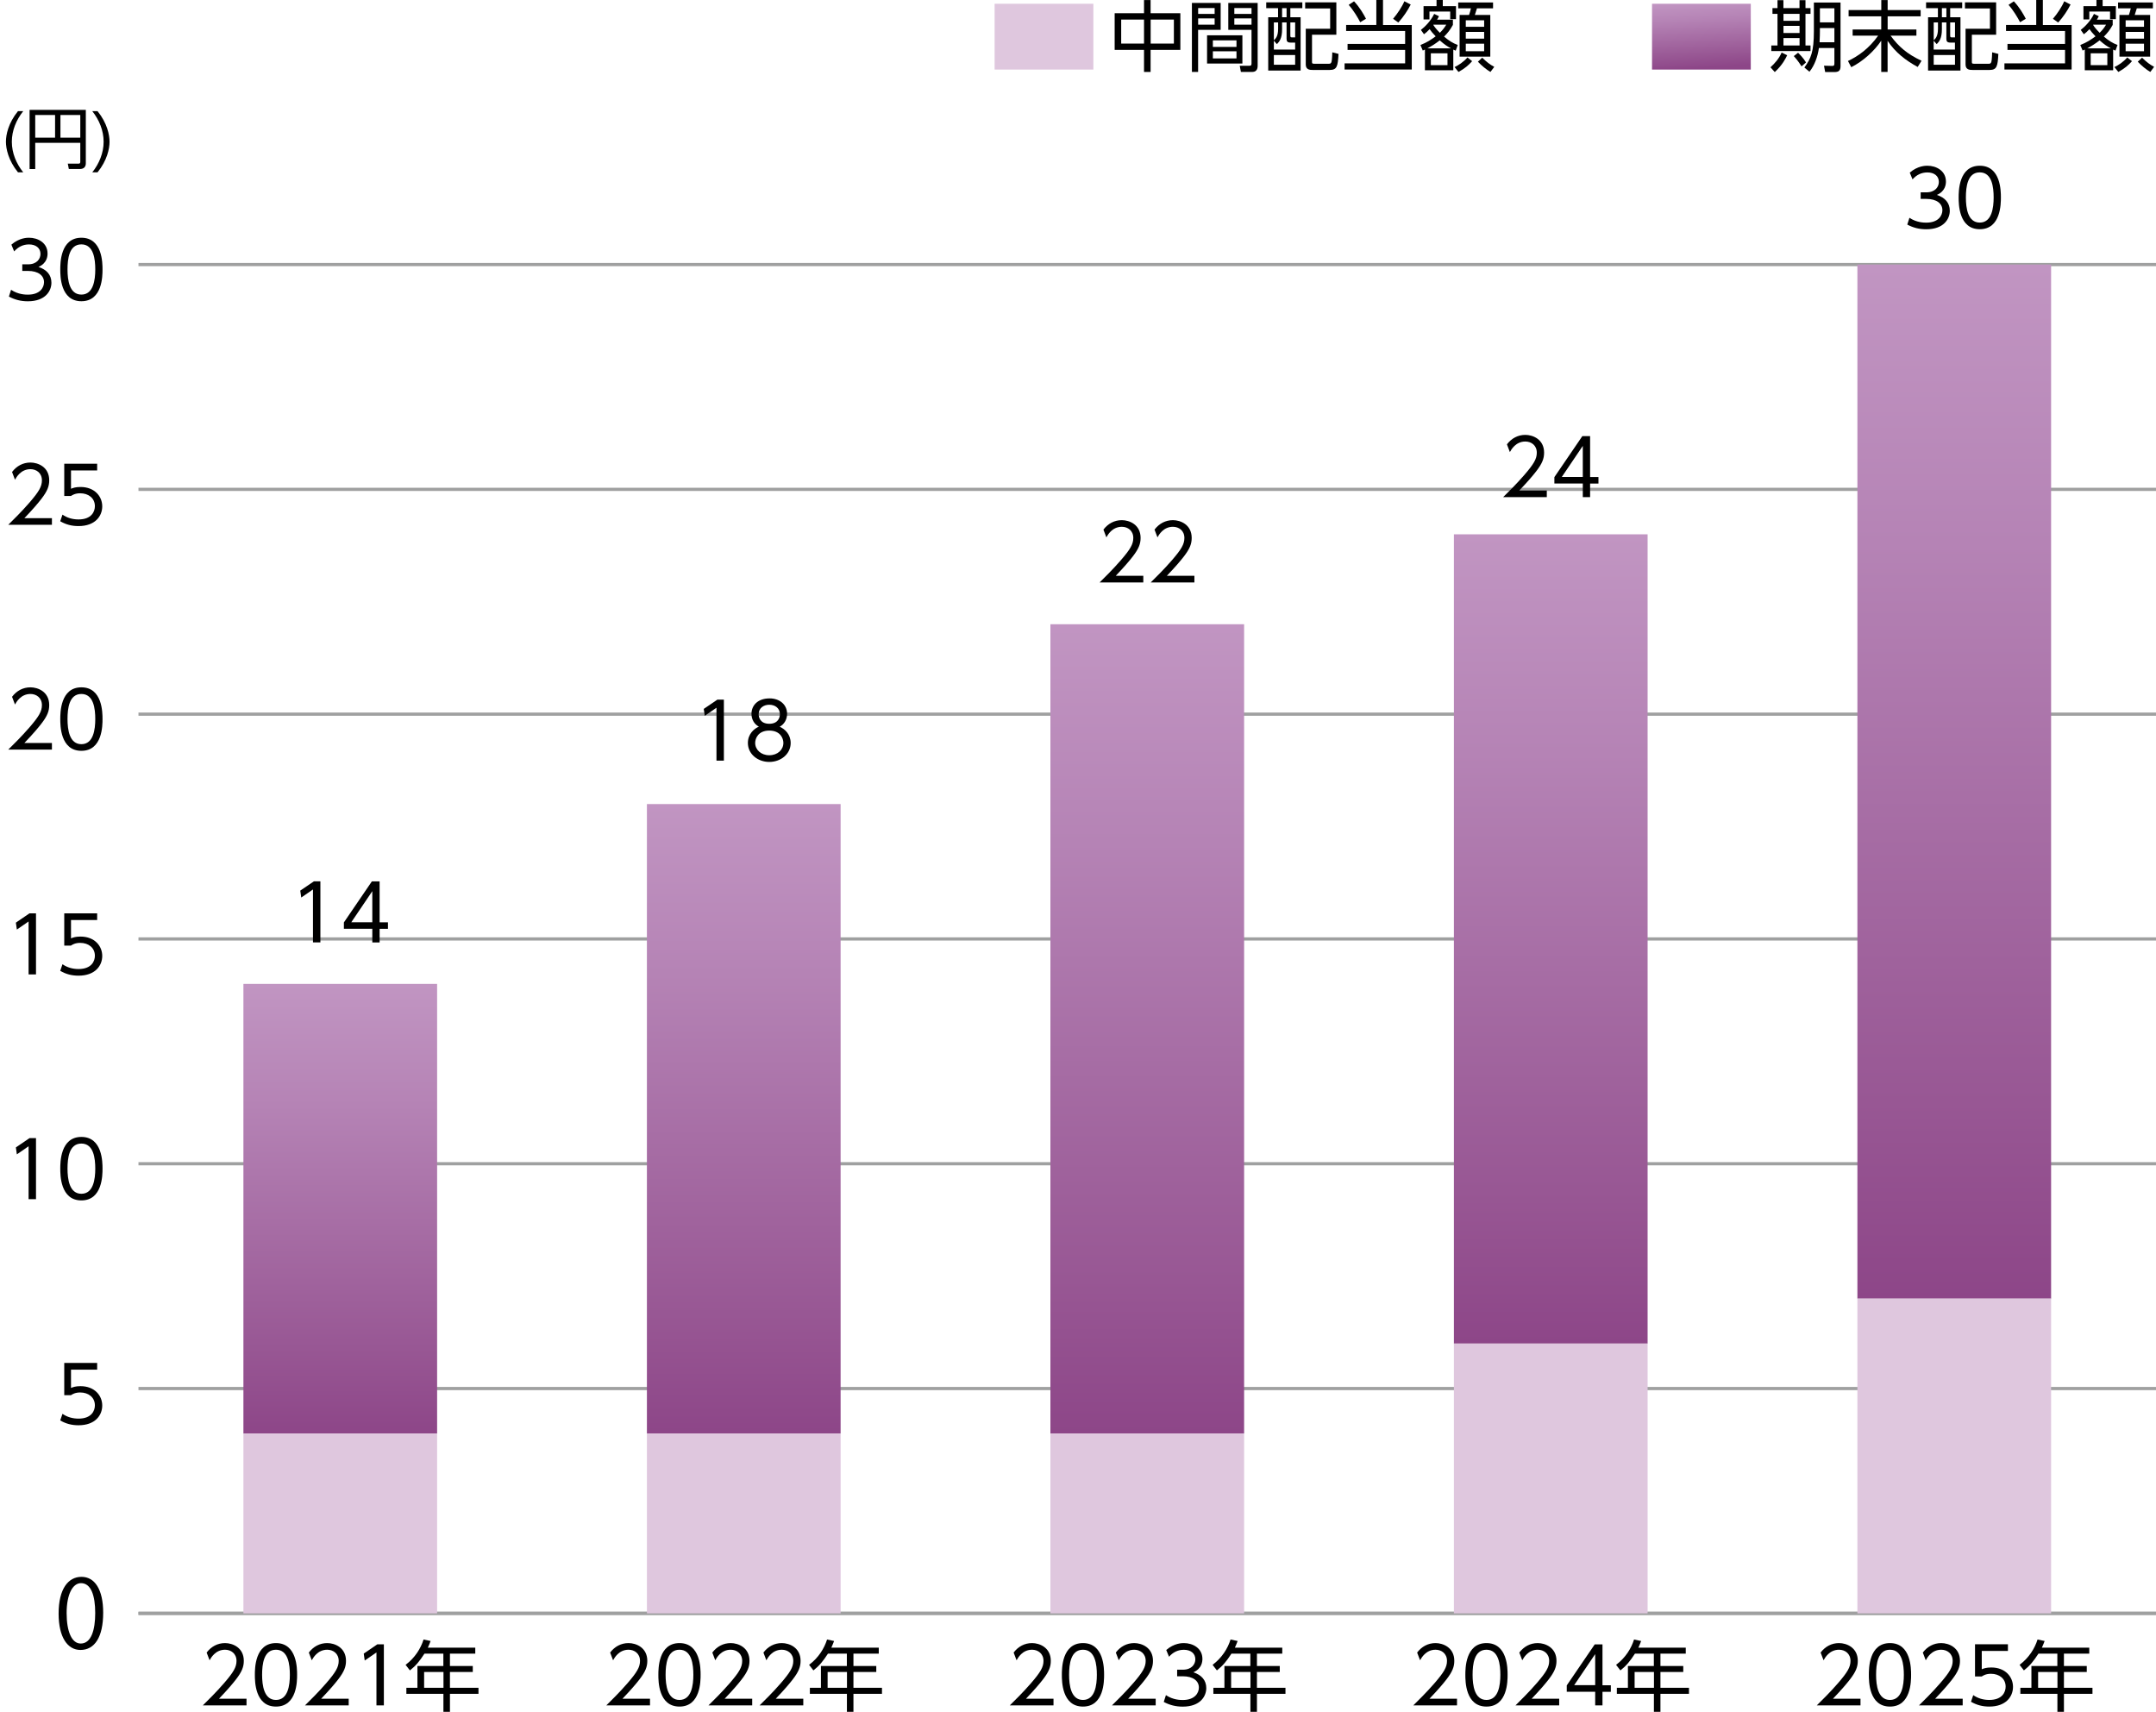
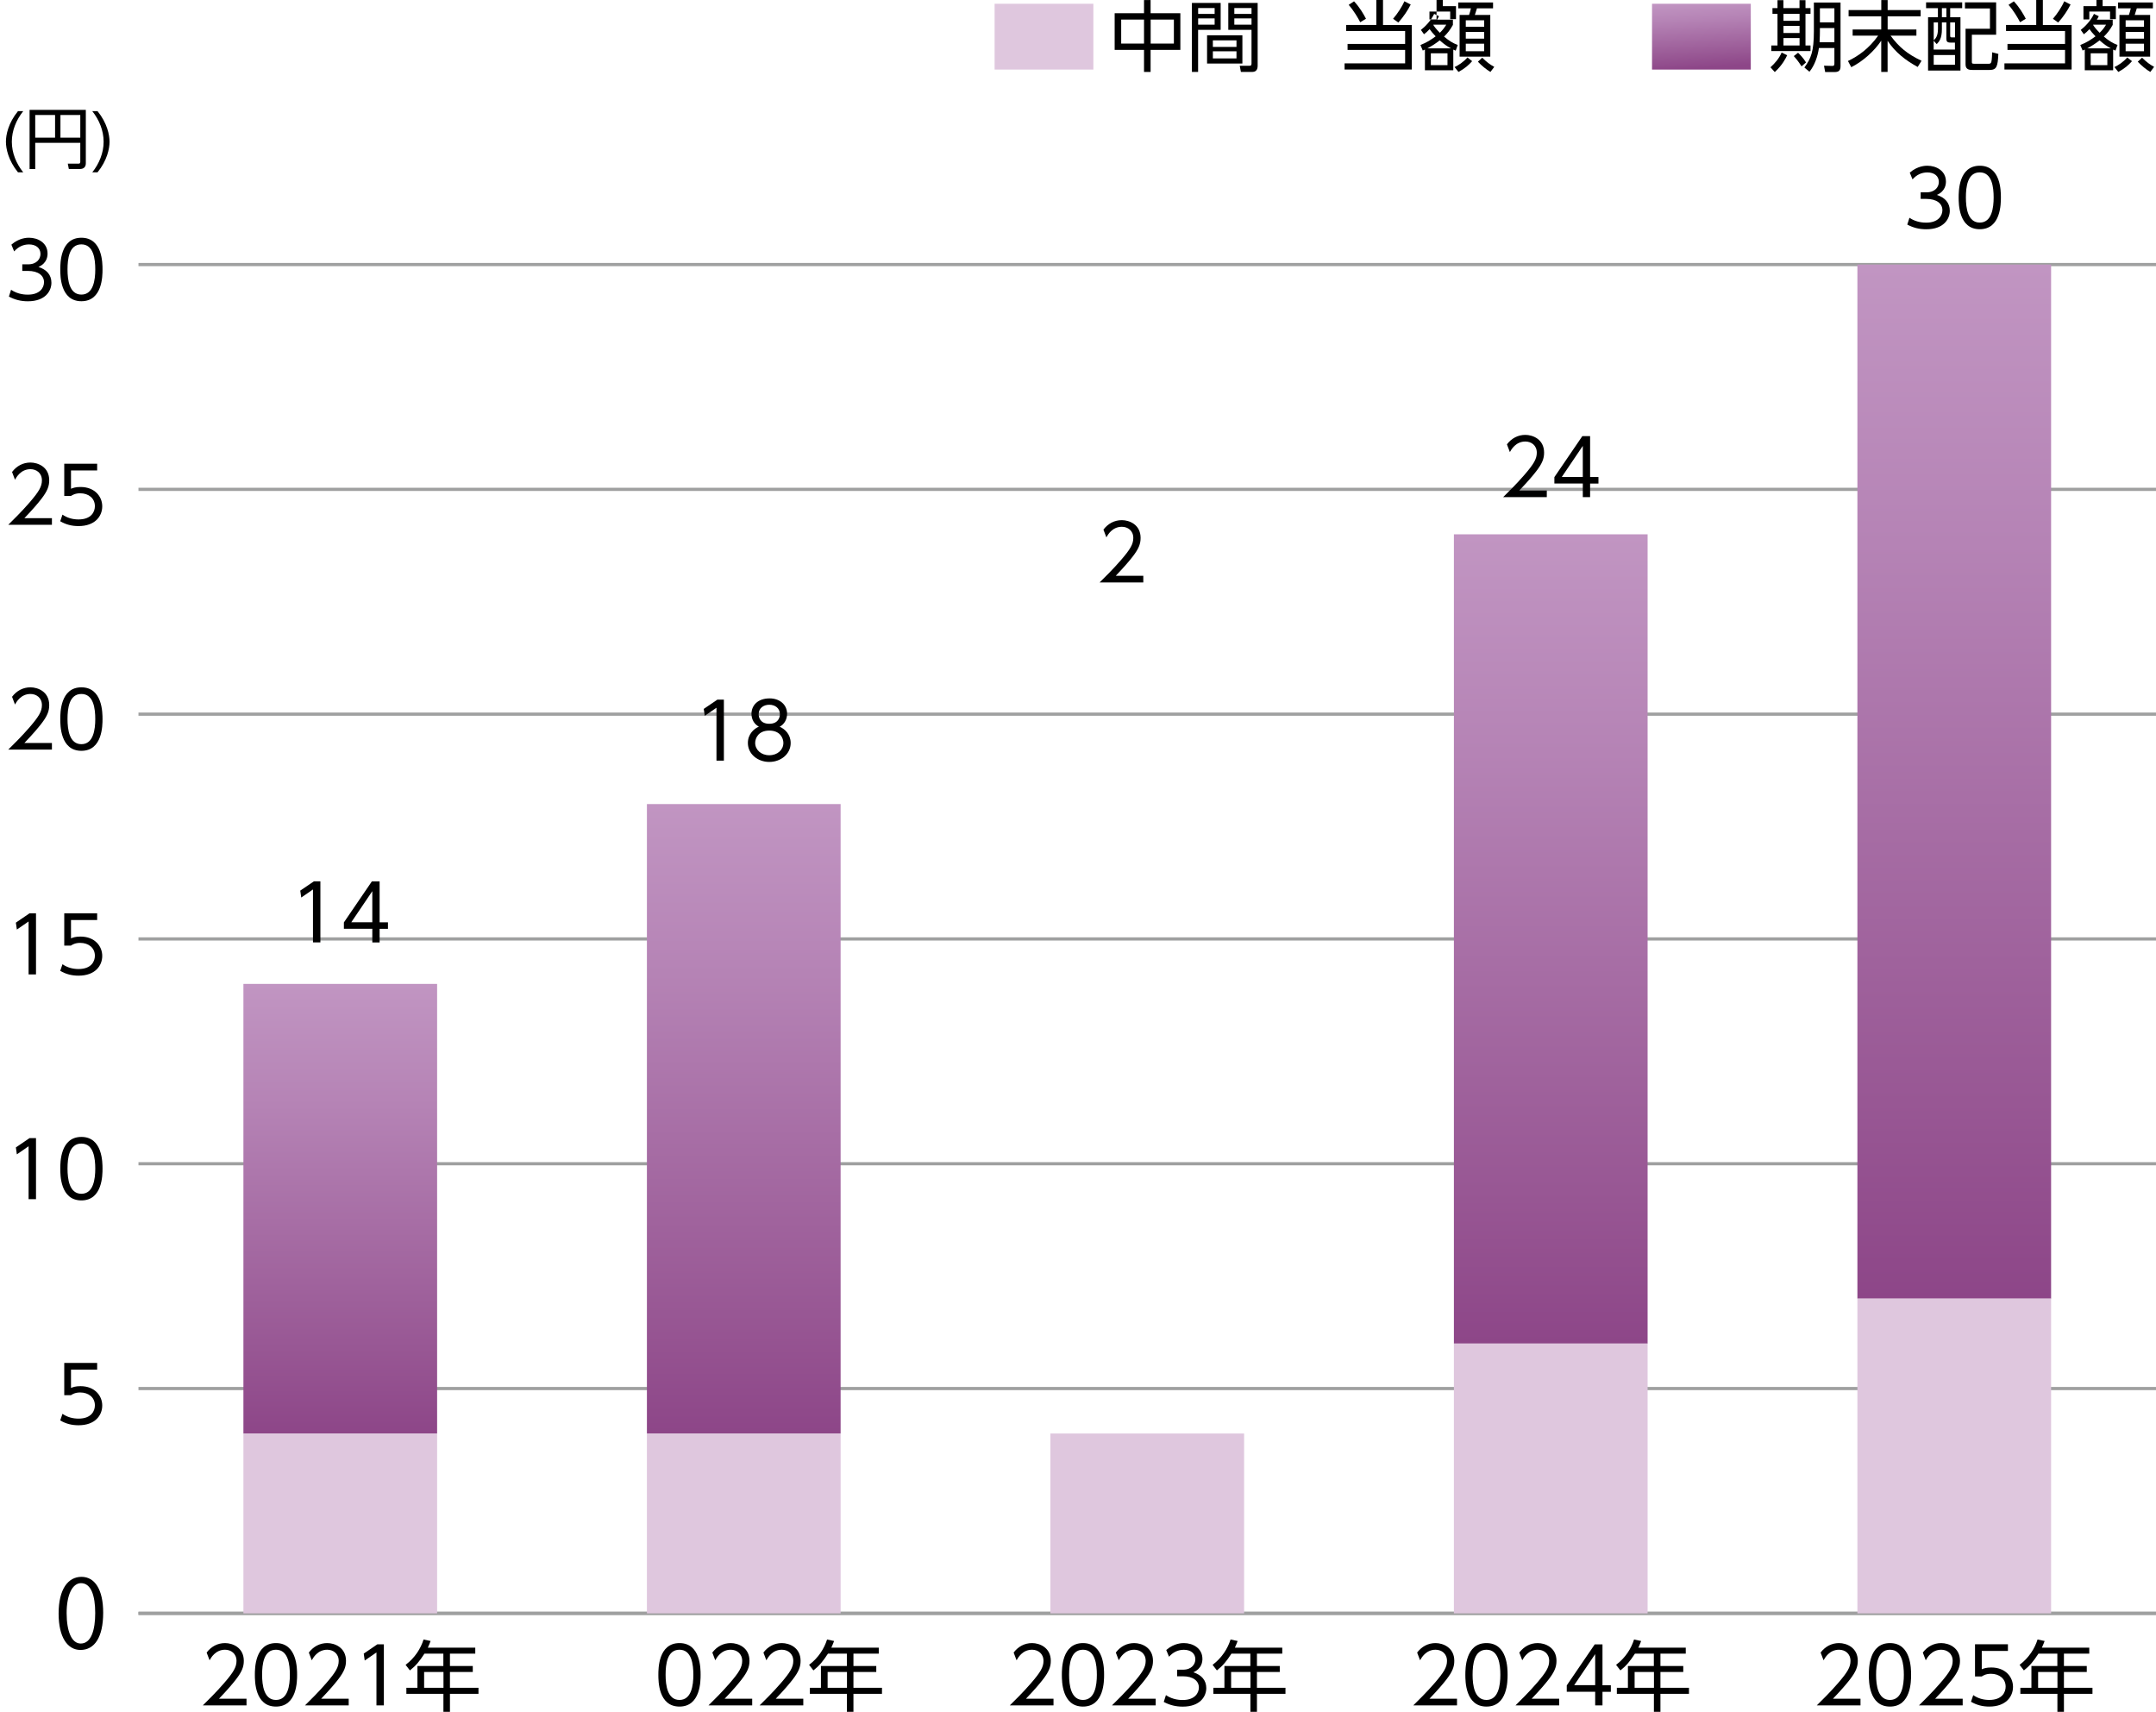
<svg xmlns="http://www.w3.org/2000/svg" xmlns:xlink="http://www.w3.org/1999/xlink" id="_レイヤー_2" data-name="レイヤー 2" width="389.9" height="309.55" viewBox="0 0 389.9 309.55">
  <defs>
    <style>
      .cls-1 {
        fill: url(#_名称未設定グラデーション-2);
      }

      .cls-2 {
        fill: url(#_名称未設定グラデーション-4);
      }

      .cls-3 {
        fill: url(#_名称未設定グラデーション-3);
      }

      .cls-4 {
        fill: url(#_名称未設定グラデーション);
      }

      .cls-5 {
        fill: none;
        stroke: #9fa0a0;
        stroke-miterlimit: 10;
        stroke-width: .58px;
      }

      .cls-6 {
        fill: url(#_名称未設定グラデーション-5);
      }

      .cls-7 {
        fill: #dfc7de;
      }

      .cls-8 {
        fill: url(#_名称未設定グラデーション-6);
      }
    </style>
    <linearGradient id="_名称未設定グラデーション" data-name="名称未設定グラデーション" x1="61.53" y1="177.92" x2="61.53" y2="259.22" gradientUnits="userSpaceOnUse">
      <stop offset="0" stop-color="#c195c2" />
      <stop offset=".27" stop-color="#b583b5" />
      <stop offset=".81" stop-color="#985794" />
      <stop offset="1" stop-color="#8d4688" />
    </linearGradient>
    <linearGradient id="_名称未設定グラデーション-2" data-name="名称未設定グラデーション" x1="134.5" y1="145.4" x2="134.5" xlink:href="#_名称未設定グラデーション" />
    <linearGradient id="_名称未設定グラデーション-3" data-name="名称未設定グラデーション" x1="207.47" y1="112.88" x2="207.47" xlink:href="#_名称未設定グラデーション" />
    <linearGradient id="_名称未設定グラデーション-4" data-name="名称未設定グラデーション" x1="280.44" y1="96.62" x2="280.44" y2="242.96" xlink:href="#_名称未設定グラデーション" />
    <linearGradient id="_名称未設定グラデーション-5" data-name="名称未設定グラデーション" x1="353.41" y1="47.84" x2="353.41" y2="234.83" xlink:href="#_名称未設定グラデーション" />
    <linearGradient id="_名称未設定グラデーション-6" data-name="名称未設定グラデーション" x1="307.28" y1="-417.68" x2="308.05" y2="-429.63" gradientTransform="translate(0 -417.43) scale(1 -1)" xlink:href="#_名称未設定グラデーション" />
  </defs>
  <g id="_レイヤー_1-2" data-name="レイヤー 1">
    <line class="cls-5" x1="25.04" y1="291.74" x2="389.9" y2="291.74" />
    <g>
      <g>
        <path d="M10.6,291.79c0-4.48,1.74-6.65,4.14-6.65s3.92,2.29,3.92,6.48c0,4.45-1.56,6.74-4.11,6.74-2.33,0-3.95-2.29-3.95-6.57ZM17.22,291.69c0-3.2-.77-5.41-2.57-5.41-1.52,0-2.6,2.04-2.6,5.41s.94,5.51,2.55,5.51c1.9,0,2.62-2.46,2.62-5.51Z" />
        <path d="M17.57,247.67h-4.73v3.31c.36-.14.8-.32,1.71-.32,2.58,0,3.94,1.72,3.94,3.5s-1.29,3.57-4.29,3.57c-1.22,0-2.26-.27-3.31-.87l.41-1.2c.84.59,1.85.87,2.89.87,2.4,0,2.97-1.46,2.97-2.4,0-1.44-1.15-2.33-2.66-2.33-.94,0-1.46.35-1.67.49h-1.21v-5.83h5.95v1.21Z" />
        <g>
          <path d="M5.33,205.81h1.18v11.04h-1.34v-9.57l-2.12,1.46-.18-1.25,2.46-1.68Z" />
          <path d="M10.9,211.33c0-1.11,0-5.74,3.82-5.74s3.82,4.64,3.82,5.74,0,5.74-3.82,5.74-3.82-4.62-3.82-5.74ZM17.23,211.33c0-1.83-.28-4.54-2.51-4.54s-2.51,2.63-2.51,4.54.34,4.54,2.51,4.54,2.51-2.65,2.51-4.54Z" />
        </g>
        <g>
          <path d="M5.33,165.16h1.18v11.04h-1.34v-9.57l-2.12,1.46-.18-1.25,2.46-1.68Z" />
          <path d="M17.57,166.37h-4.73v3.31c.36-.14.8-.32,1.71-.32,2.58,0,3.94,1.72,3.94,3.5s-1.29,3.57-4.29,3.57c-1.22,0-2.26-.27-3.31-.87l.41-1.2c.84.59,1.85.87,2.89.87,2.4,0,2.97-1.46,2.97-2.4,0-1.44-1.15-2.33-2.66-2.33-.94,0-1.46.35-1.67.49h-1.21v-5.83h5.95v1.21Z" />
        </g>
        <g>
          <path d="M9.39,134.34v1.21H1.49c.88-.87,2.38-2.33,3.85-4.03,1.68-1.95,2.24-2.87,2.24-4.01,0-1.33-1-2.02-2.07-2.02-1.74,0-2.55,1.46-2.8,1.91l-.53-1.4c.83-1.09,1.98-1.71,3.33-1.71s3.39.8,3.39,3.21c0,1.06-.32,1.95-1.44,3.39-.59.76-1.49,1.83-3.05,3.46h4.99Z" />
          <path d="M10.9,130.03c0-1.11,0-5.74,3.82-5.74s3.82,4.64,3.82,5.74,0,5.74-3.82,5.74-3.82-4.62-3.82-5.74ZM17.23,130.03c0-1.83-.28-4.54-2.51-4.54s-2.51,2.63-2.51,4.54.34,4.54,2.51,4.54,2.51-2.65,2.51-4.54Z" />
        </g>
        <g>
          <path d="M9.39,93.69v1.21H1.49c.88-.87,2.38-2.33,3.85-4.03,1.68-1.95,2.24-2.87,2.24-4.01,0-1.33-1-2.02-2.07-2.02-1.74,0-2.55,1.46-2.8,1.91l-.53-1.4c.83-1.09,1.98-1.71,3.33-1.71s3.39.8,3.39,3.21c0,1.06-.32,1.95-1.44,3.39-.59.76-1.49,1.83-3.05,3.46h4.99Z" />
          <path d="M17.57,85.07h-4.73v3.31c.36-.14.8-.32,1.71-.32,2.58,0,3.94,1.72,3.94,3.5s-1.29,3.57-4.29,3.57c-1.22,0-2.26-.27-3.31-.87l.41-1.2c.84.59,1.85.87,2.89.87,2.4,0,2.97-1.46,2.97-2.4,0-1.44-1.15-2.33-2.66-2.33-.94,0-1.46.35-1.67.49h-1.21v-5.83h5.95v1.21Z" />
        </g>
        <g>
          <path d="M2,52.4c1.3.88,2.66.88,3.05.88,2.17,0,2.91-1.26,2.91-2.25,0-1.18-1.01-2.04-2.91-2.04h-1.02v-1.19h1.04c1.62,0,2.25-1.02,2.25-1.88,0-1.08-.85-1.72-2.07-1.72-1.08,0-1.97.45-2.69,1.26l-.5-1.22c1.43-1.25,2.87-1.25,3.19-1.25,1.6,0,3.35.91,3.35,2.86,0,.46-.08,1.74-1.64,2.42,1.47.48,2.34,1.43,2.34,2.86s-1.04,3.35-4.26,3.35c-1.25,0-2.34-.27-3.43-.85l.39-1.22Z" />
          <path d="M10.9,48.73c0-1.11,0-5.74,3.82-5.74s3.82,4.64,3.82,5.74,0,5.74-3.82,5.74-3.82-4.62-3.82-5.74ZM17.23,48.73c0-1.83-.28-4.54-2.51-4.54s-2.51,2.63-2.51,4.54.34,4.54,2.51,4.54,2.51-2.65,2.51-4.54Z" />
        </g>
      </g>
      <g>
        <line class="cls-5" x1="25.04" y1="291.74" x2="389.9" y2="291.74" />
        <line class="cls-5" x1="25.04" y1="251.09" x2="389.9" y2="251.09" />
        <line class="cls-5" x1="25.04" y1="210.44" x2="389.9" y2="210.44" />
        <line class="cls-5" x1="25.04" y1="169.79" x2="389.9" y2="169.79" />
        <line class="cls-5" x1="25.04" y1="129.14" x2="389.9" y2="129.14" />
        <line class="cls-5" x1="25.04" y1="88.49" x2="389.9" y2="88.49" />
        <line class="cls-5" x1="25.04" y1="47.84" x2="389.9" y2="47.84" />
      </g>
    </g>
    <g>
      <g>
        <rect class="cls-4" x="44.02" y="177.92" width="35.03" height="81.3" />
        <rect class="cls-1" x="116.99" y="145.4" width="35.03" height="113.82" />
-         <rect class="cls-3" x="189.96" y="112.88" width="35.03" height="146.34" />
        <rect class="cls-2" x="262.93" y="96.62" width="35.03" height="146.34" />
        <rect class="cls-6" x="335.9" y="47.84" width="35.03" height="186.99" />
      </g>
      <g>
        <rect class="cls-7" x="44.02" y="259.22" width="35.03" height="32.52" />
        <rect class="cls-7" x="116.99" y="259.22" width="35.03" height="32.52" />
        <rect class="cls-7" x="189.96" y="259.22" width="35.03" height="32.52" />
        <rect class="cls-7" x="262.93" y="242.96" width="35.03" height="48.78" />
        <rect class="cls-7" x="335.9" y="234.83" width="35.03" height="56.91" />
      </g>
    </g>
    <g>
      <g>
        <path d="M336.46,307.17v1.21h-7.9c.88-.87,2.38-2.33,3.85-4.03,1.68-1.95,2.24-2.87,2.24-4.01,0-1.33-.99-2.02-2.07-2.02-1.74,0-2.55,1.46-2.8,1.91l-.53-1.4c.83-1.09,1.98-1.71,3.33-1.71s3.39.8,3.39,3.21c0,1.06-.32,1.95-1.44,3.39-.59.76-1.49,1.83-3.05,3.46h4.99Z" />
        <path d="M337.97,302.86c0-1.11,0-5.74,3.82-5.74s3.82,4.64,3.82,5.74,0,5.74-3.82,5.74-3.82-4.62-3.82-5.74ZM344.3,302.86c0-1.83-.28-4.54-2.51-4.54s-2.51,2.63-2.51,4.54.34,4.54,2.51,4.54,2.51-2.65,2.51-4.54Z" />
        <path d="M354.94,307.17v1.21h-7.9c.88-.87,2.38-2.33,3.85-4.03,1.68-1.95,2.24-2.87,2.24-4.01,0-1.33-.99-2.02-2.07-2.02-1.74,0-2.55,1.46-2.8,1.91l-.53-1.4c.83-1.09,1.98-1.71,3.33-1.71s3.39.8,3.39,3.21c0,1.06-.32,1.95-1.44,3.39-.59.76-1.49,1.83-3.05,3.46h4.99Z" />
        <path d="M363.12,298.54h-4.73v3.31c.36-.14.8-.32,1.71-.32,2.58,0,3.94,1.72,3.94,3.5s-1.29,3.57-4.29,3.57c-1.22,0-2.25-.27-3.31-.87l.41-1.2c.84.59,1.85.87,2.89.87,2.4,0,2.97-1.46,2.97-2.4,0-1.44-1.15-2.33-2.66-2.33-.94,0-1.46.35-1.67.49h-1.21v-5.83h5.95v1.21Z" />
        <path d="M377.83,297.94v1.09h-4.58v2.23h4.13v1.08h-4.13v2.86h5.16v1.09h-5.16v3.26h-1.18v-3.26h-6.7v-1.09h2v-3.94h4.69v-2.23h-3.42c-.91,1.39-1.53,2.16-2.63,3.03l-.78-1.01c1.68-1.26,2.73-2.93,3.25-4.58l1.28.27c-.14.36-.22.6-.5,1.21h8.57ZM372.08,302.34h-3.5v2.86h3.5v-2.86Z" />
      </g>
      <g>
        <path d="M263.49,307.17v1.21h-7.9c.88-.87,2.38-2.33,3.85-4.03,1.68-1.95,2.24-2.87,2.24-4.01,0-1.33-.99-2.02-2.07-2.02-1.74,0-2.55,1.46-2.8,1.91l-.53-1.4c.83-1.09,1.98-1.71,3.33-1.71s3.39.8,3.39,3.21c0,1.06-.32,1.95-1.44,3.39-.59.76-1.49,1.83-3.05,3.46h4.99Z" />
        <path d="M265,302.86c0-1.11,0-5.74,3.82-5.74s3.82,4.64,3.82,5.74,0,5.74-3.82,5.74-3.82-4.62-3.82-5.74ZM271.33,302.86c0-1.83-.28-4.54-2.51-4.54s-2.51,2.63-2.51,4.54.34,4.54,2.51,4.54,2.51-2.65,2.51-4.54Z" />
        <path d="M281.97,307.17v1.21h-7.9c.88-.87,2.38-2.33,3.85-4.03,1.68-1.95,2.24-2.87,2.24-4.01,0-1.33-.99-2.02-2.07-2.02-1.74,0-2.55,1.46-2.8,1.91l-.53-1.4c.83-1.09,1.98-1.71,3.33-1.71s3.39.8,3.39,3.21c0,1.06-.32,1.95-1.44,3.39-.59.76-1.49,1.83-3.05,3.46h4.99Z" />
        <path d="M288.48,308.38v-2.46h-5.14v-1.15l5.06-7.42h1.4v7.4h1.51v1.18h-1.51v2.46h-1.32ZM284.68,304.73h3.8v-5.62l-3.8,5.62Z" />
        <path d="M304.86,297.94v1.09h-4.58v2.23h4.13v1.08h-4.13v2.86h5.16v1.09h-5.16v3.26h-1.18v-3.26h-6.7v-1.09h2v-3.94h4.69v-2.23h-3.42c-.91,1.39-1.53,2.16-2.63,3.03l-.78-1.01c1.68-1.26,2.73-2.93,3.25-4.58l1.28.27c-.14.36-.22.6-.5,1.21h8.57ZM299.11,302.34h-3.5v2.86h3.5v-2.86Z" />
      </g>
      <g>
        <path d="M190.52,307.17v1.21h-7.9c.88-.87,2.38-2.33,3.85-4.03,1.68-1.95,2.24-2.87,2.24-4.01,0-1.33-1-2.02-2.07-2.02-1.74,0-2.55,1.46-2.8,1.91l-.53-1.4c.83-1.09,1.98-1.71,3.33-1.71s3.39.8,3.39,3.21c0,1.06-.32,1.95-1.44,3.39-.59.76-1.49,1.83-3.05,3.46h4.99Z" />
        <path d="M192.03,302.86c0-1.11,0-5.74,3.82-5.74s3.82,4.64,3.82,5.74,0,5.74-3.82,5.74-3.82-4.62-3.82-5.74ZM198.36,302.86c0-1.83-.28-4.54-2.51-4.54s-2.51,2.63-2.51,4.54.34,4.54,2.51,4.54,2.51-2.65,2.51-4.54Z" />
        <path d="M209,307.17v1.21h-7.9c.88-.87,2.38-2.33,3.85-4.03,1.68-1.95,2.24-2.87,2.24-4.01,0-1.33-.99-2.02-2.07-2.02-1.74,0-2.55,1.46-2.8,1.91l-.53-1.4c.83-1.09,1.98-1.71,3.33-1.71s3.39.8,3.39,3.21c0,1.06-.32,1.95-1.44,3.39-.59.76-1.49,1.83-3.05,3.46h4.99Z" />
        <path d="M210.85,306.53c1.3.88,2.66.88,3.05.88,2.17,0,2.91-1.26,2.91-2.25,0-1.18-1.01-2.04-2.91-2.04h-1.02v-1.19h1.04c1.62,0,2.25-1.02,2.25-1.88,0-1.08-.85-1.72-2.07-1.72-1.08,0-1.98.45-2.69,1.26l-.5-1.22c1.43-1.25,2.87-1.25,3.19-1.25,1.6,0,3.35.91,3.35,2.86,0,.46-.08,1.74-1.64,2.42,1.47.48,2.34,1.43,2.34,2.86s-1.04,3.35-4.26,3.35c-1.25,0-2.34-.27-3.43-.85l.39-1.22Z" />
        <path d="M231.89,297.94v1.09h-4.58v2.23h4.13v1.08h-4.13v2.86h5.16v1.09h-5.16v3.26h-1.18v-3.26h-6.7v-1.09h2v-3.94h4.69v-2.23h-3.42c-.91,1.39-1.53,2.16-2.63,3.03l-.78-1.01c1.68-1.26,2.73-2.93,3.25-4.58l1.28.27c-.14.36-.22.6-.5,1.21h8.57ZM226.14,302.34h-3.5v2.86h3.5v-2.86Z" />
      </g>
      <g>
-         <path d="M117.55,307.17v1.21h-7.9c.88-.87,2.38-2.33,3.85-4.03,1.68-1.95,2.24-2.87,2.24-4.01,0-1.33-1-2.02-2.07-2.02-1.74,0-2.55,1.46-2.8,1.91l-.53-1.4c.83-1.09,1.98-1.71,3.33-1.71s3.39.8,3.39,3.21c0,1.06-.32,1.95-1.44,3.39-.59.76-1.49,1.83-3.05,3.46h4.99Z" />
        <path d="M119.06,302.86c0-1.11,0-5.74,3.82-5.74s3.82,4.64,3.82,5.74,0,5.74-3.82,5.74-3.82-4.62-3.82-5.74ZM125.39,302.86c0-1.83-.28-4.54-2.51-4.54s-2.51,2.63-2.51,4.54.34,4.54,2.51,4.54,2.51-2.65,2.51-4.54Z" />
        <path d="M136.03,307.17v1.21h-7.9c.88-.87,2.38-2.33,3.85-4.03,1.68-1.95,2.24-2.87,2.24-4.01,0-1.33-1-2.02-2.07-2.02-1.74,0-2.55,1.46-2.8,1.91l-.53-1.4c.83-1.09,1.98-1.71,3.33-1.71s3.39.8,3.39,3.21c0,1.06-.32,1.95-1.44,3.39-.59.76-1.49,1.83-3.05,3.46h4.99Z" />
        <path d="M145.27,307.17v1.21h-7.9c.88-.87,2.38-2.33,3.85-4.03,1.68-1.95,2.24-2.87,2.24-4.01,0-1.33-1-2.02-2.07-2.02-1.74,0-2.55,1.46-2.8,1.91l-.53-1.4c.83-1.09,1.98-1.71,3.33-1.71s3.39.8,3.39,3.21c0,1.06-.32,1.95-1.44,3.39-.59.76-1.49,1.83-3.05,3.46h4.99Z" />
        <path d="M158.92,297.94v1.09h-4.58v2.23h4.13v1.08h-4.13v2.86h5.16v1.09h-5.16v3.26h-1.18v-3.26h-6.7v-1.09h2v-3.94h4.69v-2.23h-3.42c-.91,1.39-1.53,2.16-2.63,3.03l-.78-1.01c1.68-1.26,2.73-2.93,3.25-4.58l1.27.27c-.14.36-.22.6-.5,1.21h8.57ZM153.17,302.34h-3.5v2.86h3.5v-2.86Z" />
      </g>
      <g>
        <path d="M44.58,307.17v1.21h-7.9c.88-.87,2.38-2.33,3.85-4.03,1.68-1.95,2.24-2.87,2.24-4.01,0-1.33-1-2.02-2.07-2.02-1.74,0-2.55,1.46-2.8,1.91l-.53-1.4c.83-1.09,1.98-1.71,3.33-1.71s3.39.8,3.39,3.21c0,1.06-.32,1.95-1.44,3.39-.59.76-1.49,1.83-3.05,3.46h4.99Z" />
        <path d="M46.09,302.86c0-1.11,0-5.74,3.82-5.74s3.82,4.64,3.82,5.74,0,5.74-3.82,5.74-3.82-4.62-3.82-5.74ZM52.42,302.86c0-1.83-.28-4.54-2.51-4.54s-2.51,2.63-2.51,4.54.34,4.54,2.51,4.54,2.51-2.65,2.51-4.54Z" />
        <path d="M63.06,307.17v1.21h-7.9c.88-.87,2.38-2.33,3.85-4.03,1.68-1.95,2.24-2.87,2.24-4.01,0-1.33-1-2.02-2.07-2.02-1.74,0-2.55,1.46-2.8,1.91l-.53-1.4c.83-1.09,1.98-1.71,3.33-1.71s3.39.8,3.39,3.21c0,1.06-.32,1.95-1.44,3.39-.59.76-1.49,1.83-3.05,3.46h4.99Z" />
        <path d="M68.24,297.34h1.18v11.04h-1.34v-9.57l-2.12,1.46-.18-1.25,2.46-1.68Z" />
        <path d="M85.95,297.94v1.09h-4.58v2.23h4.13v1.08h-4.13v2.86h5.16v1.09h-5.16v3.26h-1.18v-3.26h-6.7v-1.09h2v-3.94h4.69v-2.23h-3.42c-.91,1.39-1.53,2.16-2.63,3.03l-.78-1.01c1.68-1.26,2.73-2.93,3.25-4.58l1.27.27c-.14.36-.22.6-.5,1.21h8.57ZM80.2,302.34h-3.5v2.86h3.5v-2.86Z" />
      </g>
    </g>
    <g>
      <g>
        <path d="M345.31,39.38c1.3.88,2.66.88,3.05.88,2.17,0,2.91-1.26,2.91-2.25,0-1.18-1.01-2.04-2.91-2.04h-1.02v-1.19h1.04c1.62,0,2.25-1.02,2.25-1.88,0-1.08-.85-1.72-2.07-1.72-1.08,0-1.98.45-2.69,1.26l-.5-1.22c1.43-1.25,2.87-1.25,3.19-1.25,1.6,0,3.35.91,3.35,2.86,0,.46-.08,1.74-1.64,2.42,1.47.48,2.34,1.43,2.34,2.86s-1.04,3.35-4.26,3.35c-1.25,0-2.34-.27-3.43-.85l.39-1.22Z" />
        <path d="M354.21,35.71c0-1.11,0-5.74,3.82-5.74s3.82,4.64,3.82,5.74,0,5.74-3.82,5.74-3.82-4.62-3.82-5.74ZM360.54,35.71c0-1.83-.28-4.54-2.51-4.54s-2.51,2.63-2.51,4.54.34,4.54,2.51,4.54,2.51-2.65,2.51-4.54Z" />
      </g>
      <g>
        <path d="M279.73,88.69v1.21h-7.9c.88-.87,2.38-2.33,3.85-4.03,1.68-1.95,2.24-2.87,2.24-4.01,0-1.33-.99-2.02-2.07-2.02-1.74,0-2.55,1.46-2.8,1.91l-.53-1.4c.83-1.09,1.98-1.71,3.33-1.71s3.39.8,3.39,3.21c0,1.06-.32,1.95-1.44,3.39-.59.76-1.49,1.83-3.05,3.46h4.99Z" />
        <path d="M286.24,89.89v-2.46h-5.14v-1.15l5.06-7.42h1.4v7.4h1.51v1.18h-1.51v2.46h-1.32ZM282.44,86.25h3.8v-5.62l-3.8,5.62Z" />
      </g>
      <g>
        <path d="M206.76,104.11v1.21h-7.9c.88-.87,2.38-2.33,3.85-4.03,1.68-1.95,2.24-2.87,2.24-4.01,0-1.33-.99-2.02-2.07-2.02-1.74,0-2.55,1.46-2.8,1.91l-.53-1.4c.83-1.09,1.98-1.71,3.33-1.71s3.39.8,3.39,3.21c0,1.06-.32,1.95-1.44,3.39-.59.76-1.49,1.83-3.05,3.46h4.99Z" />
-         <path d="M216,104.11v1.21h-7.9c.88-.87,2.38-2.33,3.85-4.03,1.68-1.95,2.24-2.87,2.24-4.01,0-1.33-.99-2.02-2.07-2.02-1.74,0-2.55,1.46-2.8,1.91l-.53-1.4c.83-1.09,1.98-1.71,3.33-1.71s3.39.8,3.39,3.21c0,1.06-.32,1.95-1.44,3.39-.59.76-1.49,1.83-3.05,3.46h4.99Z" />
      </g>
      <g>
        <path d="M129.73,126.51h1.18v11.04h-1.34v-9.57l-2.12,1.46-.18-1.25,2.47-1.68Z" />
        <path d="M142.99,134.36c0,1.99-1.78,3.42-3.87,3.42s-3.87-1.43-3.87-3.42c0-1.67,1.16-2.61,1.99-2.96-.87-.45-1.34-1.36-1.34-2.31,0-1.51,1.11-2.8,3.29-2.8,1.75,0,3.15,1.08,3.15,2.79,0,.97-.48,1.88-1.34,2.33.94.42,1.99,1.37,1.99,2.96ZM141.67,134.34c0-.83-.56-2.23-2.55-2.23s-2.55,1.4-2.55,2.23c0,1.23,1.05,2.23,2.55,2.23s2.55-.99,2.55-2.23ZM141.04,129.16c0-1.13-.9-1.72-1.92-1.72s-1.92.59-1.92,1.72c0,.55.28,1.72,1.92,1.72s1.92-1.18,1.92-1.72Z" />
      </g>
      <g>
        <path d="M56.76,159.37h1.18v11.04h-1.34v-9.57l-2.12,1.46-.18-1.25,2.47-1.68Z" />
        <path d="M67.33,170.41v-2.46h-5.14v-1.15l5.06-7.42h1.4v7.4h1.51v1.18h-1.51v2.46h-1.32ZM63.53,166.77h3.8v-5.62l-3.8,5.62Z" />
      </g>
    </g>
    <g>
      <path class="cls-7" d="M179.87.68h17.86v11.9h-17.86V.68Z" />
      <path class="cls-8" d="M298.76.68h17.86v11.9h-17.86V.68h0Z" />
      <g>
        <path d="M206.89,2.39V.01h1.19v2.38h5.38v6.63h-5.38v3.99h-1.19v-3.99h-5.31V2.39h5.31ZM206.89,3.54h-4.13v4.34h4.13V3.54ZM212.29,3.54h-4.2v4.34h4.2V3.54Z" />
        <path d="M220.75.53v4.87h-4.08v7.61h-1.12V.53h5.2ZM219.66,1.46h-2.98v1.06h2.98v-1.06ZM219.66,3.33h-2.98v1.13h2.98v-1.13ZM224.68,11.49h-6.39v-5.11h6.39v5.11ZM223.61,7.3h-4.27v1.18h4.27v-1.18ZM223.61,9.27h-4.27v1.29h4.27v-1.29ZM227.44,11.85c0,.28,0,1.16-.98,1.16h-2.05l-.21-1.12h1.72c.25.01.41-.03.41-.38v-6.11h-4.2V.53h5.31v11.32ZM226.33,1.46h-3.11v1.06h3.11v-1.06ZM226.33,3.33h-3.11v1.13h3.11v-1.13Z" />
-         <path d="M235.52.43v1.05h-2.17v1.64h1.86v9.64h-5.86V3.12h1.78v-1.64h-2.14V.43h6.53ZM232.67,4.06h-.81v1.22c0,1.7-.5,2.25-.94,2.7l-.55-.62v1.6h3.85v-1.26h-.84c-.59,0-.71-.25-.71-.71v-2.93ZM231.14,4.06h-.77v3.22c.31-.28.77-.7.77-2.06v-1.16ZM234.22,9.95h-3.85v1.76h3.85v-1.76ZM232.67,1.48h-.81v1.64h.81v-1.64ZM234.22,4.06h-.87v2.35c0,.32.06.35.35.35h.52v-2.7ZM241.67,6.28h-4.4v4.89c0,.31.04.36.48.36h2.42c.38,0,.5,0,.62-.32.11-.35.14-1.49.15-1.75l1.12.29c-.11,2.23-.28,2.9-1.58,2.9h-3.07c-.49,0-1.27-.01-1.27-.98v-6.47h4.41V1.53h-4.52V.43h5.64v5.84Z" />
        <path d="M250.11,0v4.52h5.2v8.05h-12.15v-1.11h10.95v-2.44h-10.41v-1.08h10.41v-2.34h-10.67v-1.09h5.46V0h1.21ZM245.99,4.02c-.41-.8-1.22-2.17-2.09-3.14l.97-.64c1,1.06,1.7,2.26,2.16,3.15l-1.04.63ZM251.93,3.4c.78-.91,1.64-2.2,2.04-3.17l1.15.59c-.5.99-1.33,2.27-2.24,3.25l-.95-.67Z" />
-         <path d="M263.24,9.15c-.27-.11-.32-.14-.42-.18v3.74h-5.13v-3.75c-.07.04-.13.07-.39.18l-.42-1c1.22-.49,1.93-.97,2.75-1.57-.55-.57-.78-.87-1.09-1.3-.42.45-.66.66-1.02.92l-.56-.78c.69-.53,1.77-1.57,2.4-2.9l.87.42c-.13.27-.2.38-.35.63h2.87v.94c-.52.94-.94,1.46-1.6,2.12.95.78,1.54,1.16,2.47,1.51l-.36,1.02ZM260.92,0v1.11h2.39v2.35h-1.05v-1.37h-3.75v1.43h-1.07V1.11h2.35V0h1.12ZM262.39,8.74c-.63-.35-1.12-.64-2.02-1.44-.84.64-1.36.98-2.24,1.44h4.26ZM261.77,9.64h-3.01v2.14h3.01v-2.14ZM259.2,4.5c.29.45.53.76,1.19,1.43.52-.52.78-.85,1.16-1.47h-2.31l-.04.04ZM263.05,12.13c.73-.35,1.57-.88,2.33-1.74l.85.67c-.66.74-1.32,1.32-2.47,1.95l-.71-.88ZM270.01,1.51h-2.91c-.07.24-.27.84-.38,1.19h2.79v7.54h-5.55V2.7h1.71c.08-.21.28-.88.34-1.19h-2.3V.45h6.3v1.06ZM268.4,3.67h-3.32v1.18h3.32v-1.18ZM268.4,5.77h-3.32v1.22h3.32v-1.22ZM268.4,7.9h-3.32v1.36h3.32v-1.36ZM268.06,10.44c.84.81,1.34,1.2,2.17,1.65l-.69.92c-.73-.42-1.62-1.16-2.27-1.85l.78-.73Z" />
+         <path d="M263.24,9.15c-.27-.11-.32-.14-.42-.18v3.74h-5.13v-3.75c-.07.04-.13.07-.39.18l-.42-1c1.22-.49,1.93-.97,2.75-1.57-.55-.57-.78-.87-1.09-1.3-.42.45-.66.66-1.02.92l-.56-.78c.69-.53,1.77-1.57,2.4-2.9l.87.42c-.13.27-.2.38-.35.63h2.87v.94c-.52.94-.94,1.46-1.6,2.12.95.78,1.54,1.16,2.47,1.51l-.36,1.02ZM260.92,0v1.11h2.39v2.35h-1.05v-1.37h-3.75v1.43h-1.07h2.35V0h1.12ZM262.39,8.74c-.63-.35-1.12-.64-2.02-1.44-.84.64-1.36.98-2.24,1.44h4.26ZM261.77,9.64h-3.01v2.14h3.01v-2.14ZM259.2,4.5c.29.45.53.76,1.19,1.43.52-.52.78-.85,1.16-1.47h-2.31l-.04.04ZM263.05,12.13c.73-.35,1.57-.88,2.33-1.74l.85.67c-.66.74-1.32,1.32-2.47,1.95l-.71-.88ZM270.01,1.51h-2.91c-.07.24-.27.84-.38,1.19h2.79v7.54h-5.55V2.7h1.71c.08-.21.28-.88.34-1.19h-2.3V.45h6.3v1.06ZM268.4,3.67h-3.32v1.18h3.32v-1.18ZM268.4,5.77h-3.32v1.22h3.32v-1.22ZM268.4,7.9h-3.32v1.36h3.32v-1.36ZM268.06,10.44c.84.81,1.34,1.2,2.17,1.65l-.69.92c-.73-.42-1.62-1.16-2.27-1.85l.78-.73Z" />
      </g>
      <g>
        <path d="M320.18,12.17c.8-.73,1.53-1.55,2.02-2.67l1,.49c-.25.53-.83,1.74-2.24,3.04l-.77-.85ZM322.52.03v1.44h2.91V.03h1.08v1.44h.91v1.04h-.91v5.71h.91v1.01h-7.09v-1.01h1.12V2.51h-.91v-1.04h.91V.03h1.06ZM325.44,2.51h-2.91v1.25h2.91v-1.25ZM325.44,4.68h-2.91v1.29h2.91v-1.29ZM325.44,6.88h-2.91v1.34h2.91v-1.34ZM325.8,12c-.66-1.04-1.15-1.58-1.4-1.86l.77-.6c.25.24.94.91,1.44,1.75l-.81.71ZM332.85,11.99c0,.88-.45,1.04-1.11,1.04h-1.67l-.21-1.15,1.47.04c.27.01.41-.06.41-.41v-2.83h-2.8c-.21,1.5-.76,3.12-1.71,4.29l-.92-.76c1.2-1.61,1.72-2.94,1.72-6.54V.46h4.82v11.53ZM331.74,5.07h-2.62v.6c0,.49-.01.92-.06,1.97h2.68v-2.58ZM331.74,1.5h-2.62v2.54h2.62V1.5Z" />
        <path d="M340.22,1.82V.01h1.15v1.81h5.97v1.13h-5.97v2.38h5.2v1.12h-4.67c1.47,2,3,3.32,5.6,4.54l-.7,1.12c-2.2-1.21-4.02-2.61-5.44-4.73v5.63h-1.15v-5.65c-1.23,1.83-3.22,3.68-5.42,4.79l-.6-1.12c1.78-.83,3.81-2.24,5.46-4.58h-4.61v-1.12h5.17v-2.38h-5.9v-1.13h5.9Z" />
        <path d="M354.85.43v1.05h-2.17v1.64h1.86v9.64h-5.86V3.12h1.78v-1.64h-2.14V.43h6.53ZM351.99,4.06h-.81v1.22c0,1.7-.5,2.25-.94,2.7l-.55-.62v1.6h3.85v-1.26h-.84c-.59,0-.71-.25-.71-.71v-2.93ZM350.47,4.06h-.77v3.22c.31-.28.77-.7.77-2.06v-1.16ZM353.55,9.95h-3.85v1.76h3.85v-1.76ZM351.99,1.48h-.81v1.64h.81v-1.64ZM353.55,4.06h-.87v2.35c0,.32.06.35.35.35h.52v-2.7ZM361,6.28h-4.4v4.89c0,.31.04.36.48.36h2.42c.38,0,.5,0,.62-.32.11-.35.14-1.49.15-1.75l1.12.29c-.11,2.23-.28,2.9-1.58,2.9h-3.07c-.49,0-1.28-.01-1.28-.98v-6.47h4.41V1.53h-4.52V.43h5.64v5.84Z" />
        <path d="M369.44,0v4.52h5.2v8.05h-12.15v-1.11h10.96v-2.44h-10.41v-1.08h10.41v-2.34h-10.67v-1.09h5.46V0h1.21ZM365.32,4.02c-.41-.8-1.22-2.17-2.09-3.14l.96-.64c1,1.06,1.7,2.26,2.16,3.15l-1.04.63ZM371.26,3.4c.79-.91,1.64-2.2,2.04-3.17l1.15.59c-.5.99-1.33,2.27-2.24,3.25l-.95-.67Z" />
        <path d="M382.57,9.15c-.27-.11-.32-.14-.42-.18v3.74h-5.13v-3.75c-.07.04-.13.07-.39.18l-.42-1c1.22-.49,1.93-.97,2.75-1.57-.55-.57-.79-.87-1.09-1.3-.42.45-.66.66-1.02.92l-.56-.78c.69-.53,1.77-1.57,2.39-2.9l.87.42c-.13.27-.2.38-.35.63h2.87v.94c-.52.94-.94,1.46-1.6,2.12.95.78,1.54,1.16,2.47,1.51l-.37,1.02ZM380.25,0v1.11h2.39v2.35h-1.05v-1.37h-3.75v1.43h-1.06V1.11h2.35V0h1.12ZM381.72,8.74c-.63-.35-1.12-.64-2.02-1.44-.84.64-1.36.98-2.24,1.44h4.26ZM381.1,9.64h-3.01v2.14h3.01v-2.14ZM378.52,4.5c.29.45.53.76,1.19,1.43.52-.52.79-.85,1.16-1.47h-2.31l-.04.04ZM382.38,12.13c.73-.35,1.57-.88,2.32-1.74l.86.67c-.66.74-1.32,1.32-2.47,1.95l-.71-.88ZM389.34,1.51h-2.91c-.07.24-.27.84-.38,1.19h2.79v7.54h-5.55V2.7h1.71c.08-.21.28-.88.34-1.19h-2.3V.45h6.3v1.06ZM387.73,3.67h-3.32v1.18h3.32v-1.18ZM387.73,5.77h-3.32v1.22h3.32v-1.22ZM387.73,7.9h-3.32v1.36h3.32v-1.36ZM387.39,10.44c.84.81,1.35,1.2,2.17,1.65l-.69.92c-.73-.42-1.62-1.16-2.27-1.85l.78-.73Z" />
      </g>
    </g>
    <g>
      <path d="M4.2,20.1c-1.26,1.58-2.06,3.5-2.06,5.53s.8,3.95,2.06,5.53h-.95c-1.74-2.15-2.18-4.28-2.18-5.53s.43-3.38,2.18-5.53h.95Z" />
      <path d="M15.52,29.54c0,.68-.41,1.02-1.07,1.02h-2l-.19-.97h1.9c.22.01.36-.04.36-.32v-3.44H6.37v4.74h-1.02v-10.7h10.17v9.68ZM6.37,20.79v4.1h3.59v-4.1h-3.59ZM10.93,20.79v4.1h3.59v-4.1h-3.59Z" />
      <path d="M17.64,20.1c1.74,2.15,2.17,4.28,2.17,5.53s-.43,3.38-2.17,5.53h-.95c1.25-1.58,2.05-3.5,2.05-5.53s-.8-3.95-2.05-5.53h.95Z" />
    </g>
  </g>
</svg>